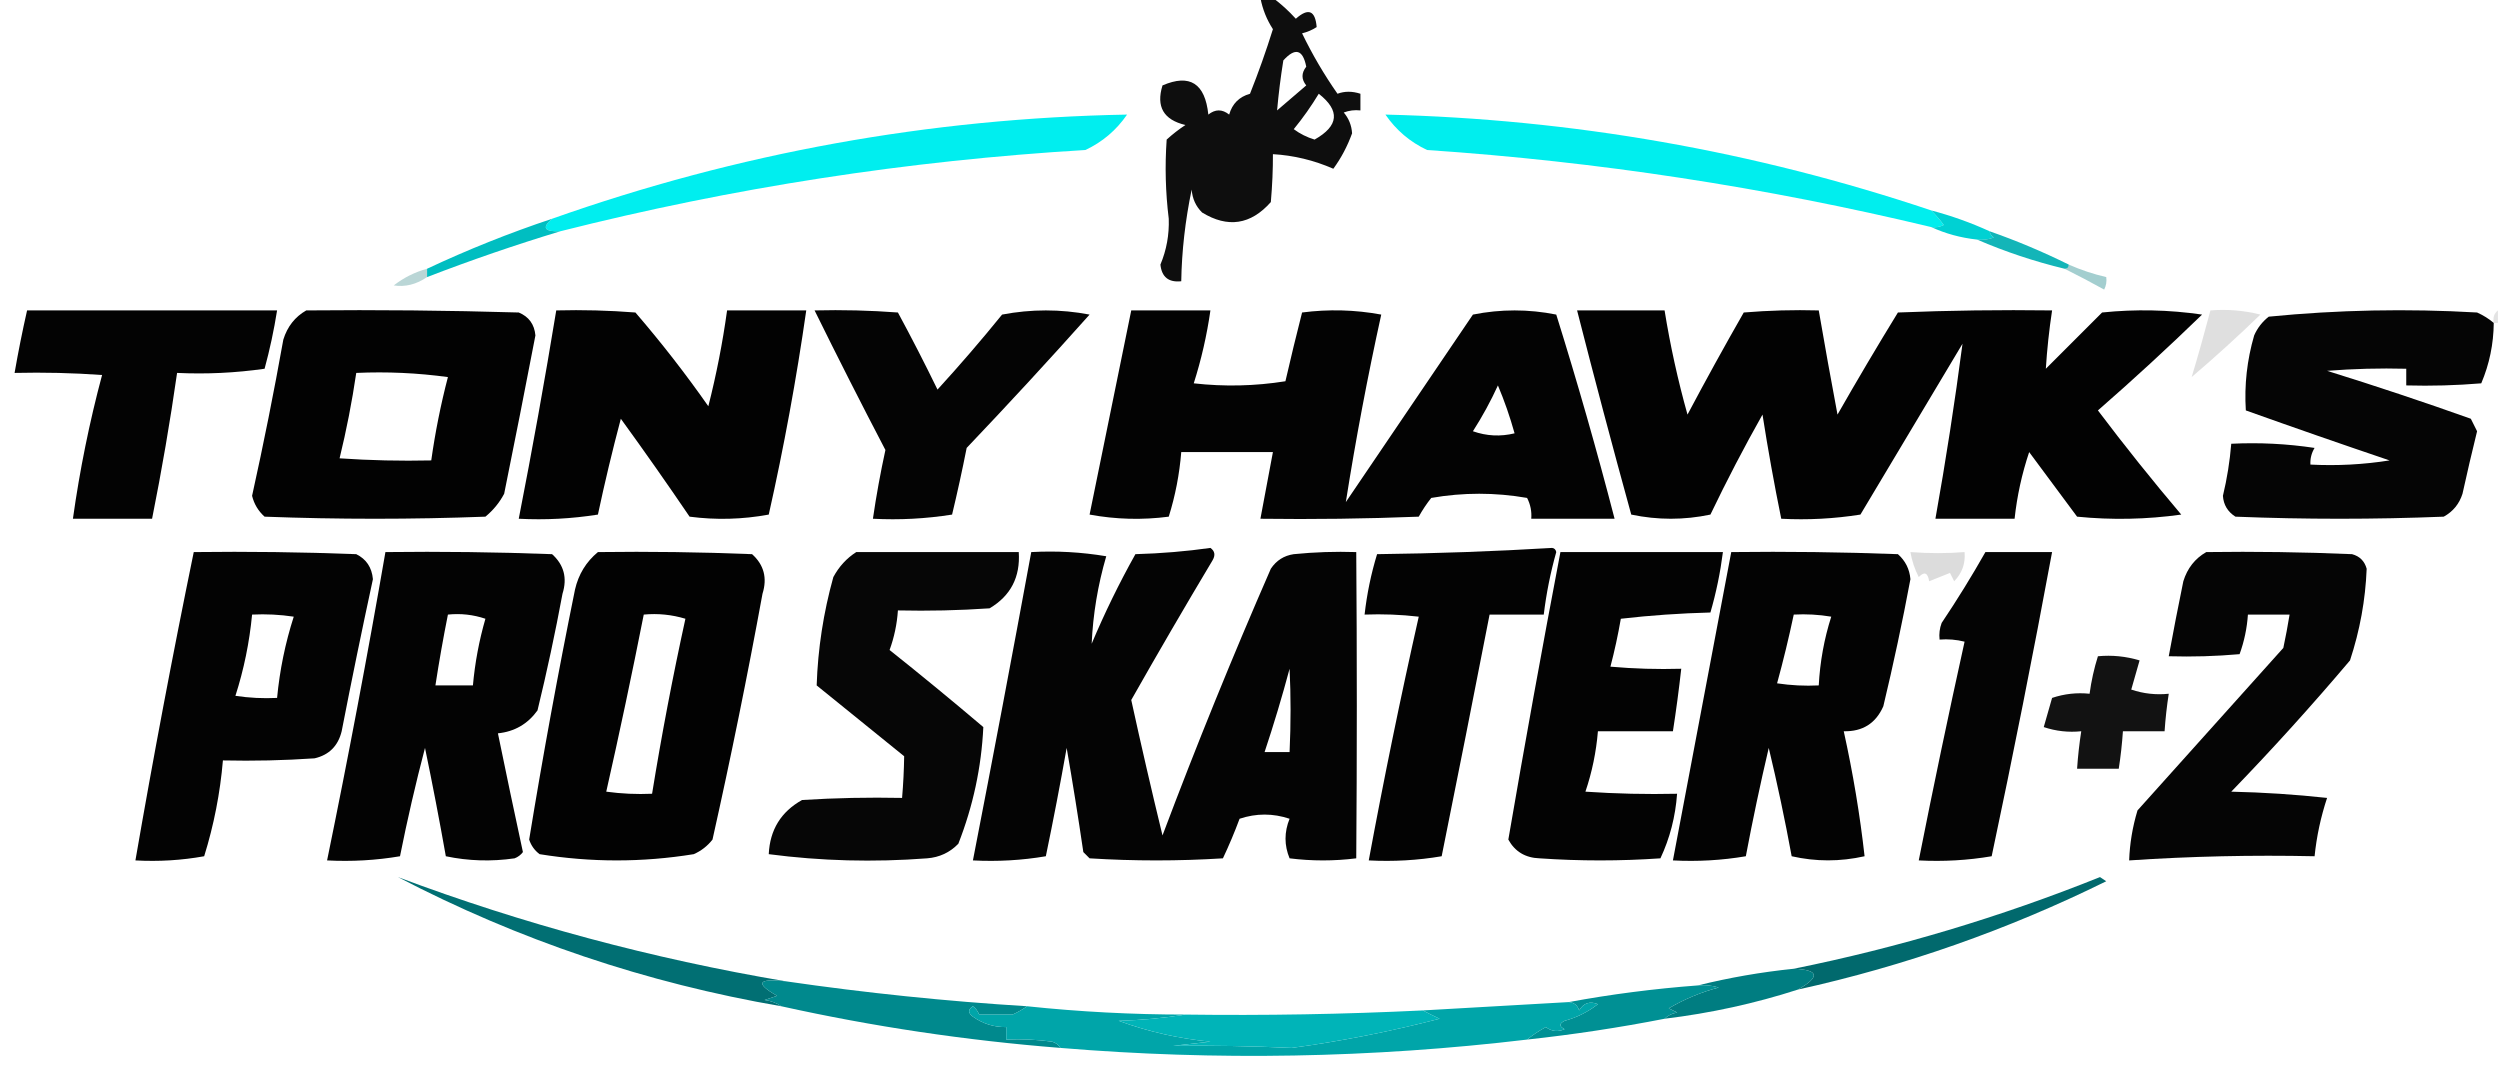
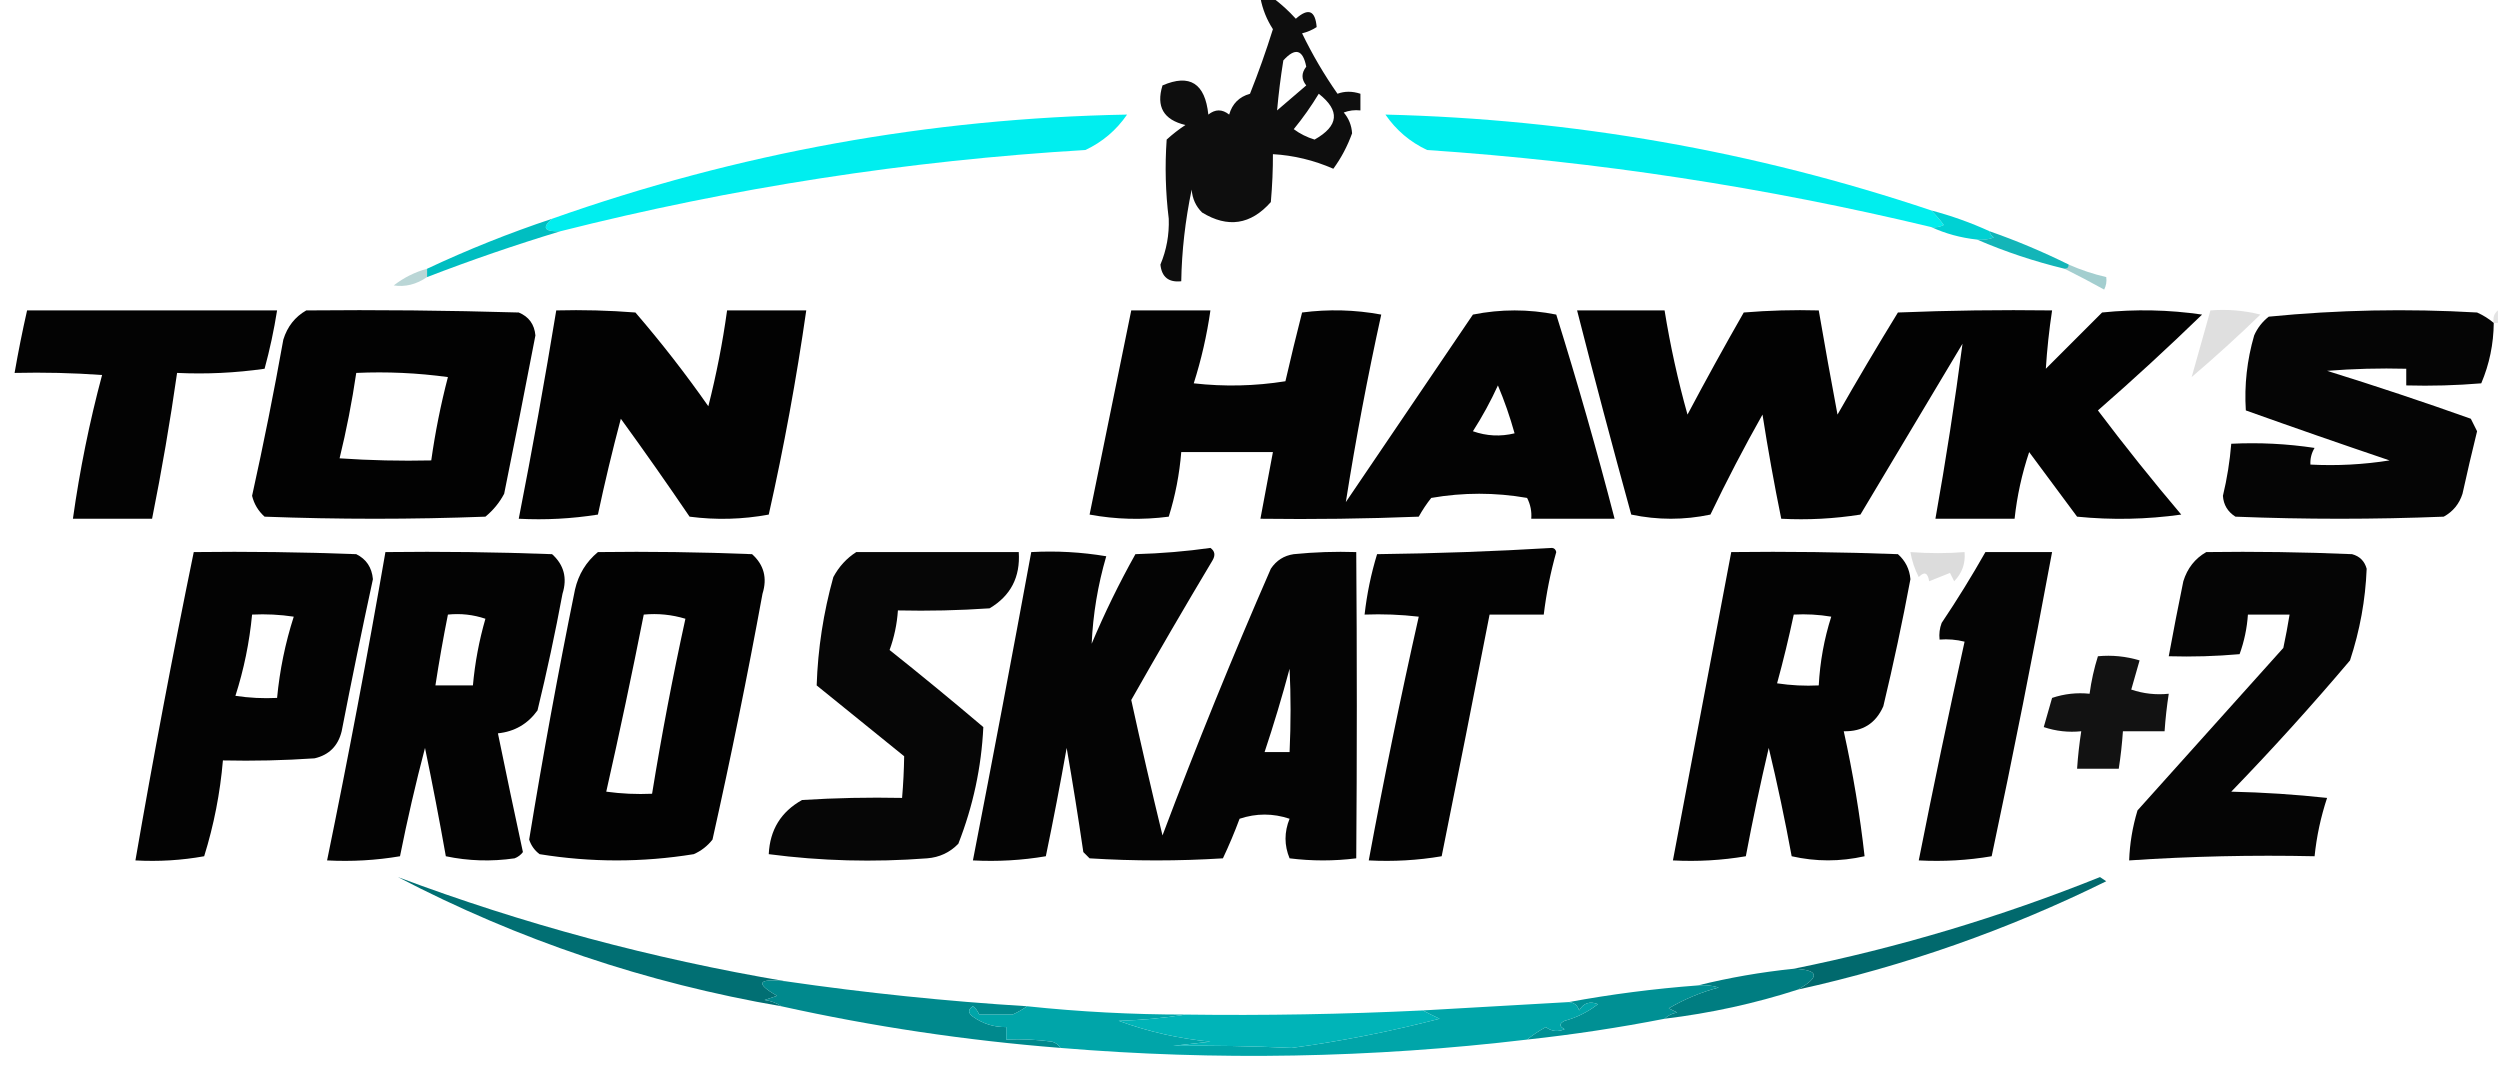
<svg xmlns="http://www.w3.org/2000/svg" version="1.1" width="600px" height="259px" style="shape-rendering:geometricPrecision; text-rendering:geometricPrecision; image-rendering:optimizeQuality; fill-rule:evenodd; clip-rule:evenodd">
  <g>
    <path style="opacity:0.946" fill="#020202" d="M 302.5,-0.5 C 303.5,-0.5 304.5,-0.5 305.5,-0.5C 307.437,0.931 309.27,2.598 311,4.5C 314,1.833 315.667,2.5 316,6.5C 314.933,7.191 313.766,7.691 312.5,8C 314.955,13.08 317.788,17.913 321,22.5C 322.707,21.862 324.54,21.862 326.5,22.5C 326.5,23.833 326.5,25.167 326.5,26.5C 325.127,26.343 323.793,26.51 322.5,27C 323.718,28.438 324.385,30.105 324.5,32C 323.365,35.125 321.865,37.959 320,40.5C 315.316,38.453 310.482,37.287 305.5,37C 305.517,40.633 305.35,44.467 305,48.5C 300.175,53.943 294.675,54.777 288.5,51C 286.996,49.509 286.163,47.676 286,45.5C 284.456,52.92 283.622,60.254 283.5,67.5C 280.476,67.825 278.809,66.492 278.5,63.5C 279.967,60.002 280.633,56.336 280.5,52.5C 279.722,46.172 279.555,39.839 280,33.5C 281.41,32.212 282.91,31.046 284.5,30C 279.254,28.763 277.42,25.596 279,20.5C 285.555,17.665 289.222,19.998 290,27.5C 291.667,26.167 293.333,26.167 295,27.5C 295.739,24.898 297.405,23.231 300,22.5C 302.034,17.398 303.867,12.231 305.5,7C 304.013,4.709 303.013,2.209 302.5,-0.5 Z M 306.5,26.5 C 306.858,22.491 307.358,18.491 308,14.5C 310.851,11.356 312.684,11.856 313.5,16C 312.305,17.532 312.305,19.032 313.5,20.5C 311.172,22.494 308.839,24.494 306.5,26.5 Z M 316.5,22.5 C 321.667,26.546 321.334,30.212 315.5,33.5C 313.667,32.948 312,32.114 310.5,31C 312.72,28.287 314.72,25.454 316.5,22.5 Z" />
  </g>
  <g>
    <path style="opacity:1" fill="#00eeef" d="M 134.5,55.5 C 130.627,55.666 129.96,54.666 132.5,52.5C 177.101,36.714 223.101,28.381 270.5,27.5C 267.926,31.242 264.593,34.075 260.5,36C 217.86,38.544 175.86,45.044 134.5,55.5 Z" />
  </g>
  <g>
    <path style="opacity:1" fill="#00eeee" d="M 463.5,50.5 C 464.662,51.678 465.662,52.845 466.5,54C 465.552,54.483 464.552,54.65 463.5,54.5C 423.703,44.934 383.37,38.767 342.5,36C 338.407,34.075 335.074,31.242 332.5,27.5C 377.344,28.585 421.01,36.252 463.5,50.5 Z" />
  </g>
  <g>
    <path style="opacity:1" fill="#00d1d3" d="M 463.5,50.5 C 468.312,51.77 472.978,53.437 477.5,55.5C 477.611,56.117 477.944,56.617 478.5,57C 477.207,57.49 475.873,57.657 474.5,57.5C 470.573,57.074 466.907,56.074 463.5,54.5C 464.552,54.65 465.552,54.483 466.5,54C 465.662,52.845 464.662,51.678 463.5,50.5 Z" />
  </g>
  <g>
    <path style="opacity:1" fill="#00bec1" d="M 132.5,52.5 C 129.96,54.666 130.627,55.666 134.5,55.5C 123.775,58.742 113.109,62.409 102.5,66.5C 102.5,65.833 102.5,65.167 102.5,64.5C 112.268,59.911 122.268,55.911 132.5,52.5 Z" />
  </g>
  <g>
    <path style="opacity:0.925" fill="#00afb2" d="M 477.5,55.5 C 484.001,57.778 490.335,60.444 496.5,63.5C 496.5,64.167 496.167,64.5 495.5,64.5C 488.216,62.739 481.216,60.405 474.5,57.5C 475.873,57.657 477.207,57.49 478.5,57C 477.944,56.617 477.611,56.117 477.5,55.5 Z" />
  </g>
  <g>
    <path style="opacity:0.361" fill="#00777a" d="M 496.5,63.5 C 499.406,64.787 502.406,65.787 505.5,66.5C 505.649,67.552 505.483,68.552 505,69.5C 501.791,67.723 498.624,66.056 495.5,64.5C 496.167,64.5 496.5,64.167 496.5,63.5 Z" />
  </g>
  <g>
    <path style="opacity:0.271" fill="#00686a" d="M 102.5,64.5 C 102.5,65.167 102.5,65.833 102.5,66.5C 99.913,68.266 97.247,68.933 94.5,68.5C 96.915,66.626 99.581,65.293 102.5,64.5 Z" />
  </g>
  <g>
    <path style="opacity:0.989" fill="#010101" d="M 378.5,74.5 C 385.5,74.5 392.5,74.5 399.5,74.5C 400.857,82.928 402.69,91.261 405,99.5C 409.373,91.253 413.873,83.086 418.5,75C 424.491,74.501 430.491,74.334 436.5,74.5C 437.933,82.832 439.433,91.165 441,99.5C 445.707,91.251 450.541,83.084 455.5,75C 467.829,74.5 480.162,74.334 492.5,74.5C 491.792,79.186 491.292,83.853 491,88.5C 495.5,84 500,79.5 504.5,75C 512.521,74.168 520.521,74.335 528.5,75.5C 520.356,83.4 512.023,91.066 503.5,98.5C 509.926,107.016 516.593,115.349 523.5,123.5C 515.187,124.665 506.853,124.832 498.5,124C 494.667,118.833 490.833,113.667 487,108.5C 485.26,113.7 484.093,119.034 483.5,124.5C 477.167,124.5 470.833,124.5 464.5,124.5C 467,110.509 469.167,96.509 471,82.5C 462.833,96.167 454.667,109.833 446.5,123.5C 440.202,124.496 433.868,124.83 427.5,124.5C 425.81,116.213 424.31,107.88 423,99.5C 418.578,107.343 414.412,115.343 410.5,123.5C 404.167,124.833 397.833,124.833 391.5,123.5C 387.008,107.197 382.674,90.864 378.5,74.5 Z" />
  </g>
  <g>
    <path style="opacity:0.991" fill="#020202" d="M 6.5,74.5 C 26.5,74.5 46.5,74.5 66.5,74.5C 65.756,79.219 64.756,83.886 63.5,88.5C 56.532,89.497 49.532,89.83 42.5,89.5C 40.824,101.221 38.824,112.888 36.5,124.5C 30.167,124.5 23.833,124.5 17.5,124.5C 19.134,112.832 21.467,101.332 24.5,90C 17.508,89.5 10.508,89.334 3.5,89.5C 4.373,84.469 5.373,79.469 6.5,74.5 Z" />
  </g>
  <g>
    <path style="opacity:0.991" fill="#010101" d="M 73.5,74.5 C 90.503,74.333 107.503,74.5 124.5,75C 126.921,75.998 128.255,77.832 128.5,80.5C 126.064,93.178 123.564,105.844 121,118.5C 119.878,120.624 118.378,122.457 116.5,124C 98.833,124.667 81.167,124.667 63.5,124C 61.99,122.649 60.99,120.982 60.5,119C 63.256,106.554 65.756,94.054 68,81.5C 68.967,78.379 70.8,76.046 73.5,74.5 Z M 85.5,89.5 C 92.864,89.169 100.197,89.503 107.5,90.5C 105.782,97.09 104.449,103.757 103.5,110.5C 96.159,110.666 88.826,110.5 81.5,110C 83.149,103.256 84.482,96.423 85.5,89.5 Z" />
  </g>
  <g>
    <path style="opacity:0.991" fill="#010101" d="M 133.5,74.5 C 139.842,74.334 146.175,74.501 152.5,75C 158.715,82.214 164.549,89.714 170,97.5C 171.931,89.913 173.431,82.246 174.5,74.5C 180.833,74.5 187.167,74.5 193.5,74.5C 191.143,90.95 188.143,107.283 184.5,123.5C 178.193,124.664 171.859,124.831 165.5,124C 160.123,116.079 154.623,108.246 149,100.5C 146.977,108.112 145.144,115.778 143.5,123.5C 137.202,124.496 130.868,124.83 124.5,124.5C 127.757,107.88 130.757,91.213 133.5,74.5 Z" />
  </g>
  <g>
-     <path style="opacity:0.983" fill="#010101" d="M 195.5,74.5 C 202.175,74.334 208.842,74.5 215.5,75C 218.794,81.088 221.961,87.255 225,93.5C 230.354,87.647 235.52,81.647 240.5,75.5C 247.5,74.167 254.5,74.167 261.5,75.5C 251.851,86.317 242.017,96.984 232,107.5C 230.939,112.867 229.773,118.2 228.5,123.5C 222.202,124.496 215.868,124.83 209.5,124.5C 210.306,118.972 211.306,113.472 212.5,108C 206.687,96.874 201.02,85.707 195.5,74.5 Z" />
-   </g>
+     </g>
  <g>
    <path style="opacity:0.987" fill="#010101" d="M 271.5,74.5 C 277.833,74.5 284.167,74.5 290.5,74.5C 289.645,80.471 288.312,86.305 286.5,92C 293.856,92.831 301.189,92.665 308.5,91.5C 309.774,85.96 311.107,80.46 312.5,75C 318.859,74.169 325.193,74.336 331.5,75.5C 328.201,90.49 325.368,105.49 323,120.5C 333.167,105.5 343.333,90.5 353.5,75.5C 360.167,74.167 366.833,74.167 373.5,75.5C 378.577,91.729 383.244,108.063 387.5,124.5C 380.833,124.5 374.167,124.5 367.5,124.5C 367.643,122.738 367.309,121.071 366.5,119.5C 358.833,118.167 351.167,118.167 343.5,119.5C 342.376,120.914 341.376,122.414 340.5,124C 327.838,124.5 315.171,124.667 302.5,124.5C 303.5,119.167 304.5,113.833 305.5,108.5C 298.167,108.5 290.833,108.5 283.5,108.5C 283.073,113.803 282.073,118.97 280.5,124C 274.141,124.831 267.807,124.664 261.5,123.5C 264.839,107.138 268.172,90.804 271.5,74.5 Z M 359.5,92.5 C 361.05,96.168 362.383,100.002 363.5,104C 360.118,104.824 356.784,104.657 353.5,103.5C 355.779,99.939 357.779,96.273 359.5,92.5 Z" />
  </g>
  <g>
-     <path style="opacity:0.978" fill="#dfdfdf" d="M 530.5,74.5 C 534.555,74.176 538.555,74.509 542.5,75.5C 537.175,80.656 531.675,85.656 526,90.5C 527.566,85.287 529.066,79.954 530.5,74.5 Z" />
+     <path style="opacity:0.978" fill="#dfdfdf" d="M 530.5,74.5 C 534.555,74.176 538.555,74.509 542.5,75.5C 537.175,80.656 531.675,85.656 526,90.5Z" />
  </g>
  <g>
    <path style="opacity:0.977" fill="#010101" d="M 598.5,77.5 C 598.456,82.556 597.456,87.39 595.5,92C 589.509,92.499 583.509,92.666 577.5,92.5C 577.5,91.167 577.5,89.833 577.5,88.5C 571.158,88.334 564.825,88.501 558.5,89C 570.101,92.607 581.601,96.44 593,100.5C 593.5,101.5 594,102.5 594.5,103.5C 593.271,108.475 592.105,113.475 591,118.5C 590.226,120.939 588.726,122.773 586.5,124C 569.833,124.667 553.167,124.667 536.5,124C 534.643,122.818 533.643,121.151 533.5,119C 534.492,114.875 535.159,110.709 535.5,106.5C 542.2,106.17 548.866,106.503 555.5,107.5C 554.754,108.736 554.421,110.07 554.5,111.5C 560.868,111.83 567.202,111.496 573.5,110.5C 561.94,106.592 550.44,102.592 539,98.5C 538.616,92.41 539.282,86.41 541,80.5C 541.785,78.714 542.951,77.214 544.5,76C 561.075,74.363 577.742,74.03 594.5,75C 595.984,75.662 597.317,76.496 598.5,77.5 Z" />
  </g>
  <g>
    <path style="opacity:0.282" fill="#9e9e9e" d="M 599.5,74.5 C 599.5,75.5 599.5,76.5 599.5,77.5C 599.167,77.5 598.833,77.5 598.5,77.5C 598.263,76.209 598.596,75.209 599.5,74.5 Z" />
  </g>
  <g>
    <path style="opacity:0.987" fill="#010101" d="M 46.5,132.5 C 59.504,132.333 72.504,132.5 85.5,133C 87.915,134.191 89.248,136.191 89.5,139C 86.873,151.137 84.373,163.303 82,175.5C 81.14,179.027 78.973,181.193 75.5,182C 68.174,182.5 60.841,182.666 53.5,182.5C 52.832,190.338 51.332,198.004 49,205.5C 43.593,206.473 38.093,206.807 32.5,206.5C 36.782,181.755 41.449,157.088 46.5,132.5 Z M 60.5,147.5 C 63.85,147.335 67.183,147.502 70.5,148C 68.467,154.333 67.133,160.833 66.5,167.5C 63.15,167.665 59.817,167.498 56.5,167C 58.533,160.667 59.867,154.167 60.5,147.5 Z" />
  </g>
  <g>
    <path style="opacity:0.988" fill="#010101" d="M 92.5,132.5 C 105.837,132.333 119.171,132.5 132.5,133C 135.349,135.559 136.183,138.726 135,142.5C 133.254,151.897 131.254,161.23 129,170.5C 126.658,173.754 123.491,175.588 119.5,176C 121.443,185.484 123.443,194.984 125.5,204.5C 124.975,205.192 124.308,205.692 123.5,206C 117.916,206.806 112.416,206.639 107,205.5C 105.461,196.807 103.795,188.14 102,179.5C 99.758,188.034 97.758,196.701 96,205.5C 90.259,206.475 84.425,206.808 78.5,206.5C 83.552,181.905 88.219,157.238 92.5,132.5 Z M 107.5,147.5 C 110.572,147.183 113.572,147.516 116.5,148.5C 114.986,153.737 113.986,159.07 113.5,164.5C 110.5,164.5 107.5,164.5 104.5,164.5C 105.372,158.809 106.372,153.142 107.5,147.5 Z" />
  </g>
  <g>
    <path style="opacity:0.989" fill="#010101" d="M 143.5,132.5 C 155.838,132.333 168.171,132.5 180.5,133C 183.349,135.559 184.183,138.726 183,142.5C 179.383,162.254 175.383,181.92 171,201.5C 169.786,203.049 168.286,204.215 166.5,205C 154.167,207 141.833,207 129.5,205C 128.299,204.097 127.465,202.931 127,201.5C 130.268,181.491 133.934,161.491 138,141.5C 138.837,137.843 140.67,134.843 143.5,132.5 Z M 154.5,147.5 C 157.898,147.18 161.232,147.513 164.5,148.5C 161.448,162.427 158.781,176.427 156.5,190.5C 152.818,190.665 149.152,190.499 145.5,190C 148.688,175.895 151.688,161.728 154.5,147.5 Z" />
  </g>
  <g>
    <path style="opacity:0.975" fill="#010101" d="M 205.5,132.5 C 218.5,132.5 231.5,132.5 244.5,132.5C 244.901,138.49 242.568,142.99 237.5,146C 230.174,146.5 222.841,146.666 215.5,146.5C 215.277,149.784 214.61,152.951 213.5,156C 221.092,162.047 228.592,168.214 236,174.5C 235.539,184.138 233.539,193.471 230,202.5C 227.958,204.604 225.458,205.771 222.5,206C 209.678,206.978 197.011,206.644 184.5,205C 184.775,199.153 187.442,194.82 192.5,192C 200.493,191.5 208.493,191.334 216.5,191.5C 216.788,188.134 216.954,184.8 217,181.5C 210,175.833 203,170.167 196,164.5C 196.288,155.717 197.621,147.05 200,138.5C 201.36,135.977 203.193,133.977 205.5,132.5 Z" />
  </g>
  <g>
    <path style="opacity:0.983" fill="#010101" d="M 290.5,131.5 C 291.573,132.251 291.74,133.251 291,134.5C 284.374,145.585 277.874,156.751 271.5,168C 273.867,178.831 276.367,189.665 279,200.5C 287.114,178.94 295.78,157.606 305,136.5C 306.319,134.513 308.152,133.346 310.5,133C 315.489,132.501 320.489,132.334 325.5,132.5C 325.681,157.081 325.681,181.581 325.5,206C 320.167,206.667 314.833,206.667 309.5,206C 308.201,202.865 308.201,199.699 309.5,196.5C 305.5,195.167 301.5,195.167 297.5,196.5C 296.296,199.739 294.962,202.906 293.5,206C 282.833,206.667 272.167,206.667 261.5,206C 261,205.5 260.5,205 260,204.5C 258.775,196.15 257.442,187.816 256,179.5C 254.462,188.191 252.795,196.857 251,205.5C 245.259,206.475 239.425,206.808 233.5,206.5C 238.295,181.858 242.962,157.192 247.5,132.5C 253.537,132.171 259.537,132.504 265.5,133.5C 263.486,140.398 262.319,147.398 262,154.5C 265.1,147.134 268.6,139.967 272.5,133C 278.681,132.828 284.681,132.328 290.5,131.5 Z M 309.5,160.5 C 309.814,166.972 309.814,173.639 309.5,180.5C 307.5,180.5 305.5,180.5 303.5,180.5C 305.698,173.904 307.698,167.237 309.5,160.5 Z" />
  </g>
  <g>
    <path style="opacity:0.986" fill="#010101" d="M 415.5,132.5 C 428.837,132.333 442.171,132.5 455.5,133C 457.297,134.594 458.297,136.594 458.5,139C 456.588,149.228 454.421,159.394 452,169.5C 450.188,173.608 447.021,175.608 442.5,175.5C 444.729,185.613 446.396,195.613 447.5,205.5C 441.636,206.816 435.803,206.816 430,205.5C 428.397,196.773 426.564,188.106 424.5,179.5C 422.478,188.111 420.644,196.778 419,205.5C 413.259,206.475 407.425,206.808 401.5,206.5C 406.167,181.834 410.833,157.168 415.5,132.5 Z M 430.5,147.5 C 433.518,147.335 436.518,147.502 439.5,148C 437.798,153.346 436.798,158.846 436.5,164.5C 433.15,164.665 429.817,164.498 426.5,164C 427.992,158.556 429.325,153.056 430.5,147.5 Z" />
  </g>
  <g>
    <path style="opacity:0.984" fill="#010101" d="M 476.5,132.5 C 481.833,132.5 487.167,132.5 492.5,132.5C 487.989,156.889 483.156,181.222 478,205.5C 472.259,206.475 466.425,206.808 460.5,206.5C 463.979,188.937 467.646,171.437 471.5,154C 469.527,153.505 467.527,153.338 465.5,153.5C 465.343,152.127 465.51,150.793 466,149.5C 469.725,143.948 473.225,138.282 476.5,132.5 Z" />
  </g>
  <g>
    <path style="opacity:0.98" fill="#010101" d="M 529.5,132.5 C 541.171,132.333 552.838,132.5 564.5,133C 566.333,133.5 567.5,134.667 568,136.5C 567.706,143.975 566.373,151.308 564,158.5C 554.87,169.299 545.37,179.799 535.5,190C 543.188,190.169 550.855,190.669 558.5,191.5C 556.988,196.06 555.988,200.726 555.5,205.5C 540.588,205.176 525.755,205.509 511,206.5C 511.136,202.476 511.803,198.476 513,194.5C 524.667,181.5 536.333,168.5 548,155.5C 548.567,152.832 549.067,150.166 549.5,147.5C 546.167,147.5 542.833,147.5 539.5,147.5C 539.277,150.784 538.61,153.951 537.5,157C 531.843,157.499 526.176,157.666 520.5,157.5C 521.6,151.501 522.766,145.501 524,139.5C 524.967,136.379 526.8,134.046 529.5,132.5 Z" />
  </g>
  <g>
    <path style="opacity:0.987" fill="#010101" d="M 372.5,131.5 C 373.043,131.56 373.376,131.893 373.5,132.5C 372.115,137.424 371.115,142.424 370.5,147.5C 366.167,147.5 361.833,147.5 357.5,147.5C 353.733,166.835 349.9,186.168 346,205.5C 340.259,206.475 334.425,206.808 328.5,206.5C 332.128,186.893 336.128,167.393 340.5,148C 336.179,147.501 331.846,147.334 327.5,147.5C 328.057,142.55 329.057,137.717 330.5,133C 344.673,132.831 358.673,132.331 372.5,131.5 Z" />
  </g>
  <g>
-     <path style="opacity:0.986" fill="#010101" d="M 374.5,132.5 C 387.5,132.5 400.5,132.5 413.5,132.5C 412.873,137.435 411.873,142.268 410.5,147C 403.253,147.185 396.087,147.685 389,148.5C 388.323,152.407 387.49,156.241 386.5,160C 392.157,160.499 397.824,160.666 403.5,160.5C 402.942,165.516 402.275,170.516 401.5,175.5C 395.5,175.5 389.5,175.5 383.5,175.5C 383.088,180.481 382.088,185.314 380.5,190C 387.826,190.5 395.159,190.666 402.5,190.5C 402.106,195.99 400.773,201.157 398.5,206C 388.833,206.667 379.167,206.667 369.5,206C 366.089,205.883 363.589,204.383 362,201.5C 365.944,178.51 370.11,155.51 374.5,132.5 Z" />
-   </g>
+     </g>
  <g>
    <path style="opacity:0.808" fill="#d4d4d4" d="M 458.5,132.5 C 462.999,132.833 467.332,132.833 471.5,132.5C 471.736,135.226 470.903,137.559 469,139.5C 468.667,138.833 468.333,138.167 468,137.5C 466.333,138.167 464.667,138.833 463,139.5C 462.676,137.431 461.842,137.098 460.5,138.5C 459.523,136.589 458.857,134.589 458.5,132.5 Z" />
  </g>
  <g>
    <path style="opacity:0.926" fill="#010101" d="M 503.5,157.5 C 506.898,157.18 510.232,157.513 513.5,158.5C 512.833,160.833 512.167,163.167 511.5,165.5C 514.428,166.484 517.428,166.817 520.5,166.5C 520.037,169.482 519.704,172.482 519.5,175.5C 516.167,175.5 512.833,175.5 509.5,175.5C 509.296,178.518 508.963,181.518 508.5,184.5C 505.167,184.5 501.833,184.5 498.5,184.5C 498.704,181.482 499.037,178.482 499.5,175.5C 496.428,175.817 493.428,175.484 490.5,174.5C 491.167,172.167 491.833,169.833 492.5,167.5C 495.428,166.516 498.428,166.183 501.5,166.5C 501.916,163.417 502.583,160.417 503.5,157.5 Z" />
  </g>
  <g>
    <path style="opacity:0.996" fill="#006f73" d="M 188.5,235.5 C 181.855,234.791 181.188,235.958 186.5,239C 185.5,239.333 184.5,239.667 183.5,240C 185.058,240.21 186.391,240.71 187.5,241.5C 155.116,235.928 124.449,225.595 95.5,210.5C 125.461,221.745 156.461,230.078 188.5,235.5 Z" />
  </g>
  <g>
    <path style="opacity:0.996" fill="#00696d" d="M 431.5,237.5 C 436.898,234.422 436.565,232.756 430.5,232.5C 455.565,227.437 480.065,220.104 504,210.5C 504.5,210.833 505,211.167 505.5,211.5C 481.878,223.152 457.211,231.819 431.5,237.5 Z" />
  </g>
  <g>
    <path style="opacity:0.999" fill="#007d81" d="M 430.5,232.5 C 436.565,232.756 436.898,234.422 431.5,237.5C 421.168,240.835 410.502,243.168 399.5,244.5C 400.263,243.732 401.263,243.232 402.5,243C 401.833,242.667 401.167,242.333 400.5,242C 404.267,239.783 408.267,238.117 412.5,237C 410.866,236.506 409.199,236.34 407.5,236.5C 414.951,234.646 422.618,233.313 430.5,232.5 Z" />
  </g>
  <g>
    <path style="opacity:1" fill="#009094" d="M 407.5,236.5 C 409.199,236.34 410.866,236.506 412.5,237C 408.267,238.117 404.267,239.783 400.5,242C 401.167,242.333 401.833,242.667 402.5,243C 401.263,243.232 400.263,243.732 399.5,244.5C 388.607,246.628 377.607,248.295 366.5,249.5C 367.848,248.399 369.348,247.399 371,246.5C 372.388,247.554 373.888,247.72 375.5,247C 374.167,246.333 374.167,245.667 375.5,245C 378.446,244.194 381.112,242.861 383.5,241C 381.567,240.217 380.067,240.717 379,242.5C 378.583,241.244 377.75,240.577 376.5,240.5C 386.626,238.627 396.96,237.293 407.5,236.5 Z" />
  </g>
  <g>
    <path style="opacity:1" fill="#00898d" d="M 188.5,235.5 C 207.749,238.305 227.082,240.305 246.5,241.5C 245.469,242.249 244.302,242.915 243,243.5C 240.333,243.5 237.667,243.5 235,243.5C 234.692,242.692 234.192,242.025 233.5,241.5C 232.289,242.274 232.289,243.107 233.5,244C 235.909,245.707 238.575,246.54 241.5,246.5C 241.5,247.5 241.5,248.5 241.5,249.5C 245.182,249.335 248.848,249.501 252.5,250C 253.416,250.278 254.082,250.778 254.5,251.5C 231.803,249.708 209.469,246.374 187.5,241.5C 186.391,240.71 185.058,240.21 183.5,240C 184.5,239.667 185.5,239.333 186.5,239C 181.188,235.958 181.855,234.791 188.5,235.5 Z" />
  </g>
  <g>
    <path style="opacity:1" fill="#00a5a9" d="M 376.5,240.5 C 377.75,240.577 378.583,241.244 379,242.5C 380.067,240.717 381.567,240.217 383.5,241C 381.112,242.861 378.446,244.194 375.5,245C 374.167,245.667 374.167,246.333 375.5,247C 373.888,247.72 372.388,247.554 371,246.5C 369.348,247.399 367.848,248.399 366.5,249.5C 329.237,253.935 291.904,254.602 254.5,251.5C 254.082,250.778 253.416,250.278 252.5,250C 248.848,249.501 245.182,249.335 241.5,249.5C 241.5,248.5 241.5,247.5 241.5,246.5C 238.575,246.54 235.909,245.707 233.5,244C 232.289,243.107 232.289,242.274 233.5,241.5C 234.192,242.025 234.692,242.692 235,243.5C 237.667,243.5 240.333,243.5 243,243.5C 244.302,242.915 245.469,242.249 246.5,241.5C 259.104,242.83 271.771,243.496 284.5,243.5C 279.349,244.327 274.016,244.827 268.5,245C 275.553,247.595 282.886,249.262 290.5,250C 287.5,250.333 284.5,250.667 281.5,251C 291.038,250.895 300.538,251.061 310,251.5C 321.69,249.93 333.523,247.596 345.5,244.5C 344.051,243.828 342.718,243.161 341.5,242.5C 353.167,241.833 364.833,241.167 376.5,240.5 Z" />
  </g>
  <g>
    <path style="opacity:1" fill="#00b4b8" d="M 341.5,242.5 C 342.718,243.161 344.051,243.828 345.5,244.5C 333.523,247.596 321.69,249.93 310,251.5C 300.538,251.061 291.038,250.895 281.5,251C 284.5,250.667 287.5,250.333 290.5,250C 282.886,249.262 275.553,247.595 268.5,245C 274.016,244.827 279.349,244.327 284.5,243.5C 303.52,243.754 322.52,243.421 341.5,242.5 Z" />
  </g>
</svg>